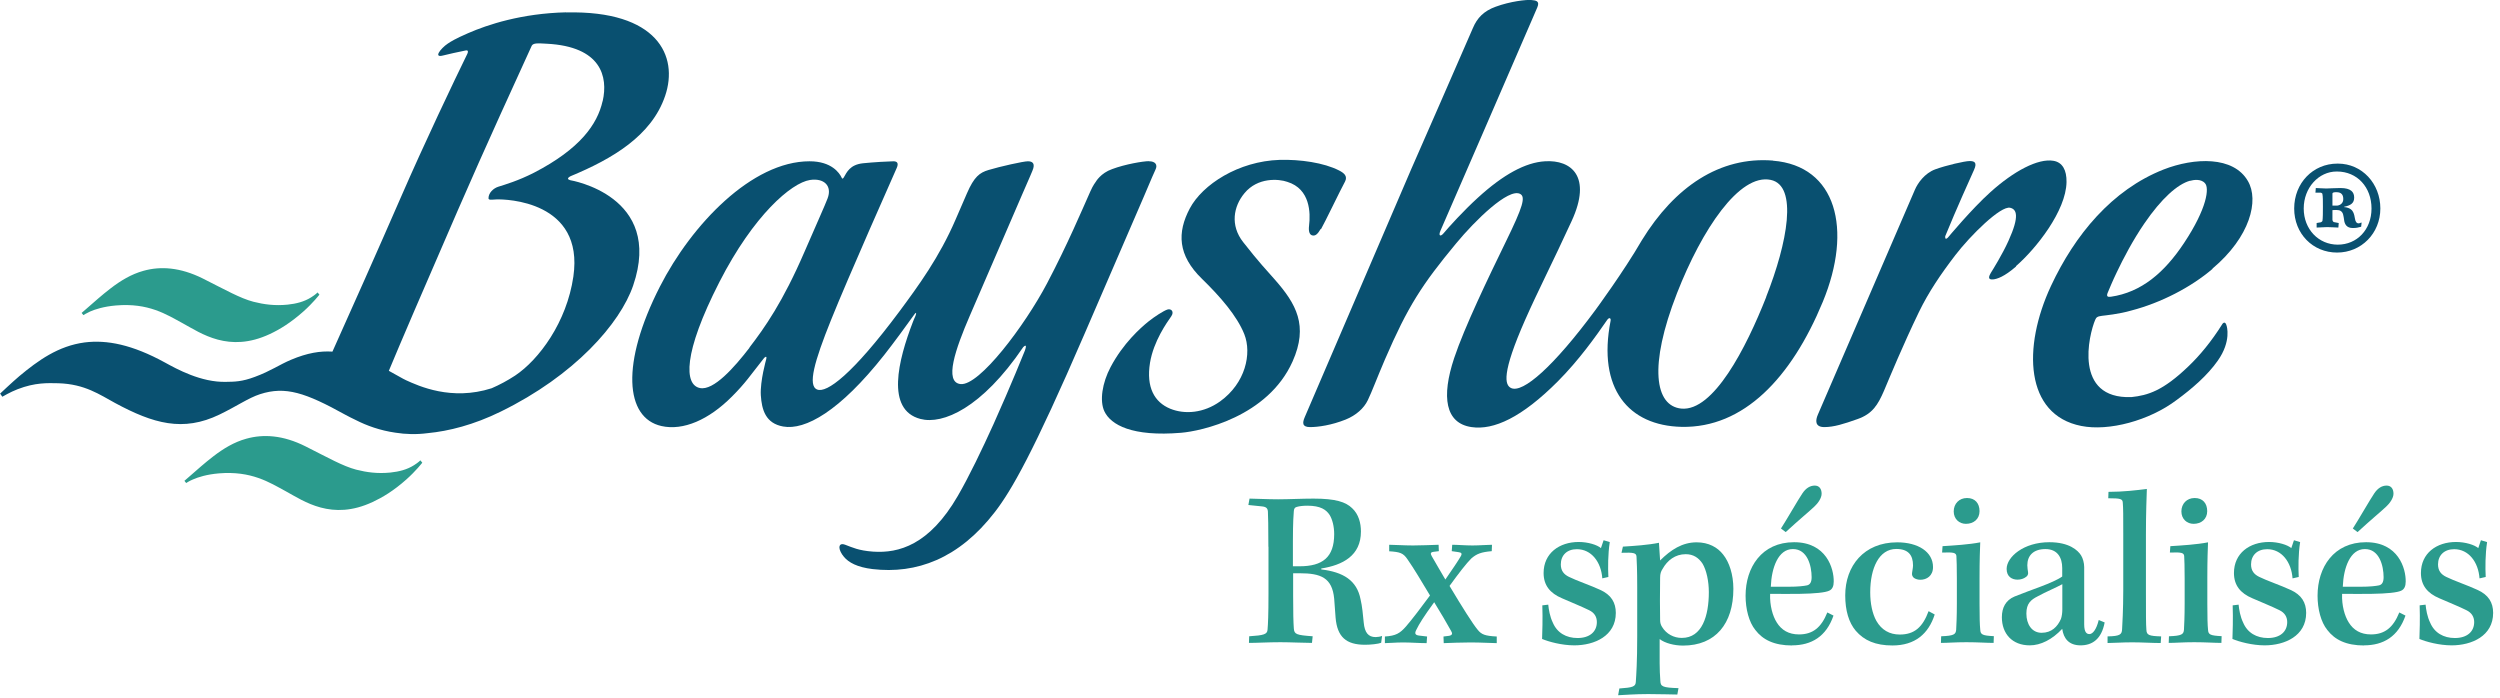
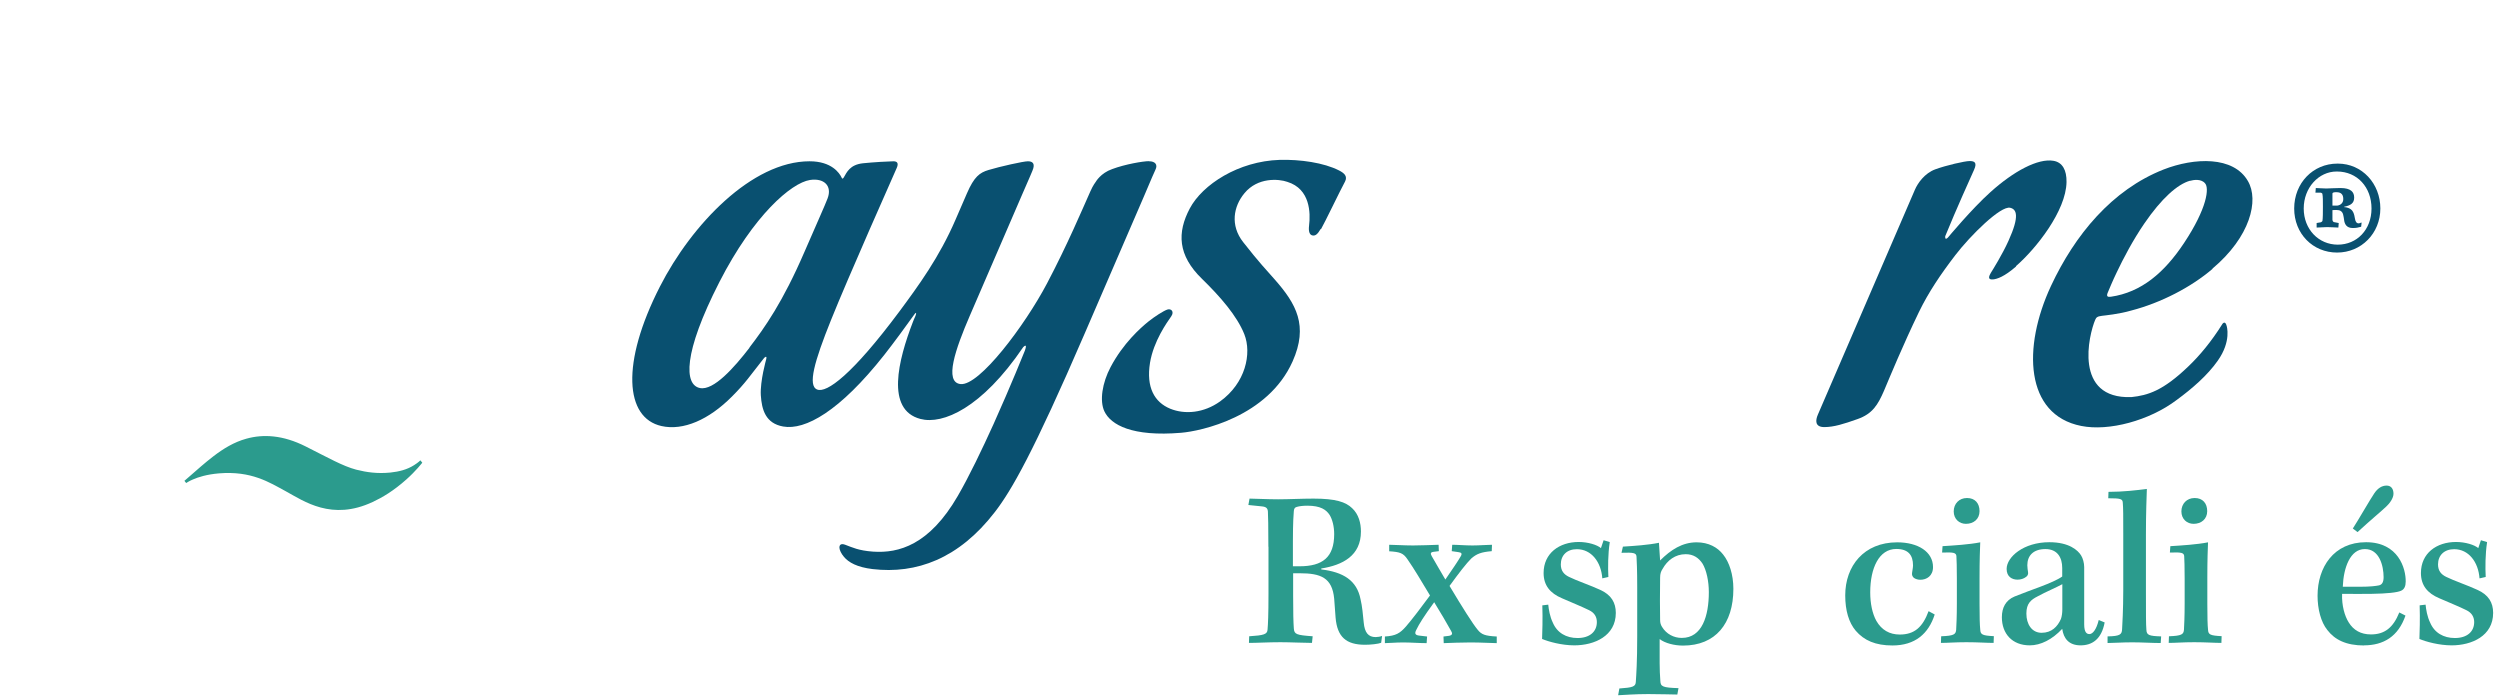
<svg xmlns="http://www.w3.org/2000/svg" id="a" viewBox="0 0 215 60">
  <defs>
    <style>.b{fill:#2b9b8d;}.b,.c{stroke-width:0px;}.c{fill:#095070;}</style>
  </defs>
-   <path class="b" d="M27.47,25.34l-.16-.19s-.15.17-.55.42c-.6.38-1.28.55-2.03.63-1.11.11-2.04-.02-2.94-.25-1.14-.3-2.4-1.02-4.35-2-1.95-.97-3.64-1.07-5.1-.66-1.05.29-1.97.85-2.84,1.52-.72.55-1.41,1.17-2.11,1.78l-.37.32.15.19s.29-.18.58-.31c.43-.19,1.17-.43,2.22-.52,2.8-.24,4.34.77,5.76,1.54,1.56.85,3.95,2.57,7.47.92.82-.38,1.79-.96,2.9-1.95.82-.73,1.36-1.43,1.36-1.43Z" />
  <path class="b" d="M36.31,39.78l-.16-.19s-.15.17-.55.42c-.6.38-1.28.55-2.03.63-1.11.11-2.04-.02-2.94-.25-1.14-.3-2.4-1.02-4.35-2s-3.64-1.07-5.1-.66c-1.05.29-1.97.85-2.84,1.52-.72.55-1.41,1.17-2.11,1.78l-.37.32.15.19s.29-.19.59-.31c.43-.19,1.17-.43,2.22-.52,2.8-.23,4.34.77,5.76,1.54,1.56.85,3.95,2.57,7.47.92.82-.38,1.79-.95,2.9-1.94.82-.73,1.36-1.43,1.36-1.43Z" />
  <path class="c" d="M64.46,29.9c-1.3,1.69-3.09,3.72-4.27,3.47-1.34-.27-1.48-2.94,1.68-9.12,2.94-5.75,6.19-8.52,7.78-8.77,1.21-.19,1.94.5,1.52,1.59-.27.7-.75,1.74-1.99,4.6-1.86,4.31-3.43,6.53-4.73,8.22ZM98.81,13.86c-.5,0-2.04.26-3.16.68-1,.35-1.41,1.09-1.41,1.09,0,0-.24.3-.47.83-.71,1.59-1.98,4.6-3.73,7.92-1.91,3.62-5.82,8.82-7.43,8.65-1.44-.15-.44-3.02.79-5.87,1.81-4.19,4.5-10.42,4.5-10.42.65-1.47.89-2.06.89-2.06.27-.63,0-.81-.39-.81s-2.4.45-3.39.75c-.76.23-1.23.57-1.85,2-.25.59-.42.97-.98,2.26-1.4,3.25-3.2,5.7-4.82,7.89-4.08,5.48-6.27,7.05-7.08,6.73-.84-.32-.24-2.43,1.18-5.96,1.47-3.67,5.46-12.64,5.66-13.1.17-.39.06-.57-.29-.57s-1.75.08-2.61.17c-1.13.12-1.4.78-1.65,1.21-.14.24-.2,0-.2,0-.18-.36-.84-1.38-2.75-1.38-4.95,0-10.14,5.43-12.87,10.78-3.37,6.6-3,11.29.14,11.99,1.87.42,4.07-.54,6.06-2.54,1.17-1.17,1.54-1.77,2.76-3.31,0,0,.29-.31.18.12,0,0-.53,1.86-.46,3.08.08,1.25.41,2.42,1.92,2.69,1.89.34,4.86-1.3,8.69-6.15.75-.95,1.94-2.57,2.55-3.43.26-.37.22-.13.13.09-.08.18-.16.35-.22.52-1.25,3.25-2.35,7.54.66,8.32,1.91.5,5.26-.91,8.83-6.17,0,0,.41-.44.15.29,0,0-1.2,3-2.7,6.33-.98,2.16-2.08,4.46-3.07,6.17-2.45,4.23-5.09,4.94-7.28,4.79-1.26-.09-1.78-.36-2.4-.59-.37-.14-.51.01-.5.26.01.19.15.5.39.78.4.48,1.13.89,2.46,1.05,3.76.44,7.42-.88,10.52-4.91,1.42-1.84,3.29-5.08,7.74-15.39,2.28-5.29,5.06-11.71,5.06-11.71.59-1.42,1-2.32,1-2.32.24-.47-.04-.74-.53-.74Z" />
  <path class="c" d="M113.58,19.69c-.28.48-.47.6-.7.56-.23-.04-.37-.29-.3-.85.13-1.07.11-3.15-1.87-3.76-.73-.26-2.55-.41-3.69.98-.94,1.13-1.24,2.76-.11,4.2,1.36,1.74,2.06,2.47,2.72,3.22,1.84,2.09,2.91,3.96,1.53,7.05-2.13,4.76-7.88,5.99-9.59,6.13-4.2.35-6.04-.68-6.59-1.84-.43-.9-.19-2.45.53-3.81,1.09-2.06,2.57-3.36,3.23-3.9.53-.43,1.34-.95,1.66-1.05.31-.1.61.17.33.58-.37.53-1.52,2.13-1.83,4-.34,2.11.38,3.39,1.74,3.95,1.25.51,2.88.38,4.29-.63,2.18-1.57,2.74-4.11,2.08-5.78-.63-1.58-2.09-3.25-3.63-4.75-2.11-2.04-2.15-4-1.06-6.06,1.09-2.06,4.19-4.07,7.73-4.18,1.75-.05,3.8.24,5.11.91.45.23.75.5.51.96-.41.75-1.75,3.55-2.06,4.08Z" />
  <path class="c" d="M173.39,22.91c-1.02.89-1.65,1.09-1.99,1.12-.51.05-.33-.32-.19-.56.15-.24.99-1.58,1.52-2.76.98-2.16.69-2.71.15-2.84-.81-.21-3.44,2.4-4.72,4.07-1.28,1.67-2.31,3.2-3.13,4.89-1.39,2.88-2.48,5.53-3,6.76-.53,1.23-1,2-2.28,2.45-1.18.42-2.04.69-2.86.69s-.77-.58-.55-1.08c.22-.5,7.34-17.01,8.34-19.33.24-.56.83-1.42,1.76-1.76.93-.34,2.53-.71,2.95-.71s.66.13.38.75c-.34.76-1.49,3.29-2.48,5.71,0,0-.06.41.23.12,0,0,2.06-2.48,3.67-3.92,1.99-1.79,4.08-2.91,5.41-2.68.77.13,1.14.8,1.12,1.83-.04,2.47-2.61,5.72-4.35,7.23Z" />
  <path class="c" d="M188.35,15.54c-1.09.3-2.47,1.54-3.93,3.67-.99,1.44-1.83,3.05-2.39,4.23-.33.68-.66,1.48-.77,1.74-.12.3-.02.38.27.34,2.63-.38,4.61-2.08,6.29-4.61,2-3.01,2.2-4.77,1.8-5.16-.34-.39-.99-.28-1.27-.2ZM190.29,23.11c-1.86,1.6-4.48,2.94-6.98,3.59-1.09.32-2.32.43-2.54.46-.4.05-.49.13-.58.34-.55,1.28-1.89,6.83,3.11,6.65,1.41-.15,2.71-.53,4.92-2.66.93-.89,1.93-2.07,2.92-3.65,0,0,.23-.3.35.18,0,0,.44,1.31-.77,3.01-.88,1.25-2.18,2.38-3.53,3.37-2.34,1.77-5.83,2.71-8.21,2.23-4.83-.96-5.06-6.75-2.6-12.03,2.06-4.41,5.25-8.27,9.68-10.02,2.66-1.04,6.02-1.17,7.26.99.97,1.65.21,4.8-3.06,7.54Z" />
-   <path class="c" d="M48.69,1.06c-3.83.09-6.76,1.06-8.45,1.8-1.08.47-1.48.72-1.73.89-.3.2-.66.55-.79.81-.08.17-.04.32.35.22.36-.09,1.44-.34,1.98-.44.26-.05.2.16.14.29-1.14,2.33-3.66,7.61-5.73,12.37-1.95,4.48-4.35,9.86-5.87,13.24-1.04-.07-2.16.11-3.56.7-1.02.43-1.73.96-3.11,1.47-1.11.42-1.76.42-2.48.43-2.14.06-4.25-1.11-5.25-1.66-2.83-1.55-5-1.97-6.91-1.73-2.27.3-4,1.55-5.62,2.9-.57.48-1.65,1.5-1.65,1.5l.19.27s.67-.4,1.32-.65c1.51-.58,2.57-.53,3.51-.51,2.27.07,3.54.98,4.87,1.7,3.28,1.77,5.84,2.51,8.98.99,1.47-.71,2.49-1.43,3.48-1.75,2.19-.71,3.91-.13,7.34,1.77.26.14.57.3.91.46.92.47,2.07.89,3.39,1.08.88.14,1.81.17,2.79.04,1.79-.17,3.95-.71,6.27-1.85,6.36-3.11,10.27-7.58,11.39-10.84,2.65-7.74-5.4-9.06-5.4-9.06-.48-.13.05-.36.05-.36,3.53-1.47,6.93-3.44,8.1-6.89,1.18-3.46-.69-7.36-8.49-7.18ZM51.82,8.71c-.45,1.98-1.93,4.09-5.89,6.14-1.37.7-2.51,1.03-3.08,1.21-.41.13-.84.52-.84.99,0,.18.28.12.69.1.78-.03,7.55.12,6.61,6.63-.57,3.94-2.97,7.16-5.01,8.52-.67.44-1.35.8-2.02,1.09-3.46,1.11-6.28-.2-7.36-.69-.29-.13-.81-.45-1.48-.81.92-2.22,3.03-7.13,5.93-13.8,2.34-5.39,5.18-11.58,6.36-14.16.06-.11.19-.17.38-.19.23-.02.59,0,.91.02,4.68.24,5.29,2.83,4.81,4.94Z" />
-   <path class="c" d="M151.9,25.53c-1.75,4.44-4.55,9.86-7.3,9.61-2.28-.22-2.83-3.65-.38-9.92,2.15-5.5,5.37-10.31,8.06-9.75,2.36.49,1.45,5.39-.39,10.06ZM152.48,13.81c-4.58-.37-8.46,2.26-11.28,6.85-1.56,2.7-4,6.01-4,6.01-3.59,4.86-6.24,7.18-7.25,6.7-.53-.26-.84-1.21,1.22-5.88,1.12-2.53,2.3-4.8,4-8.5,1.75-3.81-.03-5.26-2.3-5.12-1.67.1-3.57,1.12-5.78,3.14-1.2,1.09-2.5,2.52-2.95,3.06-.25.3-.46.23-.26-.23.17-.36,7.24-16.69,7.24-16.69.65-1.48.84-1.95,1.09-2.52.24-.57-.15-.59-.53-.63-.38-.04-1.79.11-3.06.58-1.02.37-1.59.97-1.95,1.83-.36.86-5.31,12.15-5.31,12.15,0,0-8.98,20.91-9.15,21.31-.22.51-.22.86.46.86s1.84-.16,3.06-.65c.89-.36,1.57-.97,1.9-1.66.35-.72.78-1.89,1.48-3.52,1.97-4.56,3.17-6.41,6.11-9.96,1.67-2.02,4.5-4.77,5.5-4.27.51.25.25,1.11-1.22,4.12-1.52,3.12-3.56,7.36-4.44,10-1.12,3.36-.76,5.61,1.49,5.94,1.91.28,4.32-.82,7.43-3.94,1.82-1.83,3.26-3.86,4.24-5.28.17-.24.34-.17.29.09-1.14,5.82,1.54,9.01,6.11,9.11,5.32.11,9.43-4.19,12.14-10.75,2.58-6.24,1.18-11.7-4.28-12.14Z" />
  <path class="b" d="M109.08,47.02c0-1.85-.02-2.59-.04-3.02-.02-.27-.12-.41-.51-.45l-1.17-.12.1-.55c.43,0,1.52.06,2.46.06s2.03-.06,3.04-.06c1.91,0,2.77.29,3.32.82.57.53.76,1.29.76,2.01,0,2.09-1.58,2.89-3.41,3.18v.08c1.87.23,3.06.92,3.38,2.58.14.58.21,1.35.27,1.99.08.86.39,1.25,1.03,1.25.16,0,.41-.04.55-.1l-.08.59c-.25.1-.9.17-1.38.17-1.62,0-2.4-.66-2.54-2.34-.04-.55-.08-1.07-.12-1.62-.17-1.81-1.15-2.19-2.97-2.19h-.56v1.93c0,1.54.02,2.26.06,2.83.04.49.22.56,1.62.66l-.06.57c-.68,0-1.87-.06-2.71-.06-1.05,0-2.01.06-2.71.06l.02-.57c1.27-.08,1.56-.17,1.58-.58.04-.45.08-1.27.08-3.08v-4.04ZM111.2,48.7h.56c1.97,0,2.98-.76,2.98-2.77,0-.66-.16-1.27-.39-1.64-.29-.45-.78-.8-1.91-.8-.37,0-.7.04-.9.1-.18.04-.25.14-.27.35-.02.23-.08.92-.08,2.63v2.13Z" />
  <path class="b" d="M119.47,46.85c.41,0,1.27.06,2.05.06s1.44-.04,2.2-.06l.02.55-.47.06c-.27.04-.25.16-.14.37.37.66.82,1.4,1.17,2.01.62-.9,1.11-1.62,1.33-2.01.14-.25.04-.31-.23-.35l-.55-.08.04-.55c.47,0,1.11.06,1.74.06s1.27-.06,1.68-.06l-.02.55c-.9.08-1.29.22-1.76.63-.43.43-1.05,1.23-1.87,2.36,1.13,1.89,2.01,3.28,2.42,3.77.33.41.63.53,1.64.58v.57c-.43,0-1.33-.06-2.26-.06-.84,0-1.64.04-2.3.06l-.02-.57.49-.06c.29-.06.29-.21.17-.41-.35-.64-.92-1.6-1.46-2.48-.92,1.27-1.27,1.83-1.54,2.38-.16.31-.1.45.25.49l.68.08-.04.57c-.63,0-1.39-.06-2.01-.06-.68,0-1.21.06-1.58.06v-.57c.94-.06,1.29-.27,1.81-.86.49-.56,1.37-1.72,2.07-2.67-.74-1.23-1.37-2.3-1.93-3.1-.37-.55-.64-.64-1.58-.7v-.55Z" />
  <path class="b" d="M137.8,49.75c-.1-1.42-.94-2.52-2.19-2.52-.86,0-1.38.53-1.38,1.31,0,.55.27.86.7,1.07.61.31,1.93.76,2.67,1.11.97.43,1.36,1.11,1.36,1.99,0,1.99-1.85,2.79-3.57,2.79-1.07,0-2.2-.31-2.77-.55.02-.49.06-1.78.02-2.89l.51-.06c.04.41.14,1.03.39,1.54.37.88,1.15,1.33,2.13,1.33,1.05,0,1.66-.55,1.66-1.37,0-.43-.19-.8-.68-1.03-.63-.31-1.64-.72-2.32-1.02-1.02-.43-1.58-1.11-1.58-2.17,0-1.7,1.35-2.67,3.02-2.67.8,0,1.6.25,1.91.53l.23-.68.53.16c-.16,1.03-.16,2.2-.12,3l-.53.12Z" />
  <path class="b" d="M139.26,59.21c1.19-.08,1.39-.17,1.42-.56.04-.63.12-1.68.12-3.92v-4.27c0-1.52-.04-2.22-.06-2.59-.02-.31-.22-.37-1.29-.33l.12-.53c.98-.06,2.17-.14,3.1-.33.04.45.06,1.11.1,1.52.92-.92,1.91-1.56,3.14-1.56,1.03,0,1.8.43,2.28,1.05.53.66.88,1.72.88,2.95,0,3-1.54,4.88-4.33,4.88-.76,0-1.56-.21-2.01-.56,0,1.66-.02,2.63.06,3.61.02.47.19.57,1.56.61l-.1.55c-.51,0-1.31-.04-2.5-.04s-2.05.08-2.59.1l.1-.55ZM144.64,54.86c1.74,0,2.32-1.89,2.32-3.94,0-.92-.2-1.89-.55-2.46-.33-.49-.78-.8-1.44-.8-.9,0-1.58.53-1.99,1.27-.14.21-.21.41-.21.76-.02,1.6-.02,2.48,0,3.63,0,.25.06.43.17.6.37.61,1.02.94,1.68.94h.02Z" />
-   <path class="b" d="M154.12,55.51c-1.54,0-2.52-.49-3.16-1.33-.55-.68-.84-1.8-.84-2.95,0-2.44,1.39-4.6,4.17-4.6s3.43,2.26,3.41,3.39c0,.39-.12.66-.39.78-.33.16-1.25.25-2.52.27-.66,0-1.7.02-2.56,0-.04,1,.22,1.91.57,2.46.41.66,1.03,1.03,1.91,1.03,1.17,0,1.91-.57,2.44-1.89l.53.27c-.62,1.8-1.89,2.56-3.57,2.56ZM154.18,47.22c-1.25,0-1.83,1.6-1.89,3.24h1.5c.84,0,1.33-.06,1.62-.12.25-.06.39-.27.39-.7,0-.99-.37-2.42-1.6-2.42h-.02ZM153.17,45.44c.39-.59,1.5-2.52,1.83-3,.31-.47.68-.68,1.07-.68s.59.29.59.7c0,.37-.31.82-.63,1.11-.43.41-1.31,1.13-2.46,2.19l-.41-.31Z" />
  <path class="b" d="M166.38,52.86c-.53,1.64-1.68,2.65-3.63,2.65-1.46,0-2.44-.43-3.16-1.27-.59-.7-.9-1.73-.9-3.04,0-2.52,1.6-4.56,4.47-4.56,1.8,0,3.08.82,3.08,2.13,0,.76-.55,1.09-1.09,1.09-.2,0-.41-.06-.55-.16-.12-.1-.2-.25-.16-.45.02-.2.08-.41.08-.63,0-.88-.41-1.41-1.44-1.41-1.48,0-2.24,1.64-2.24,3.73,0,.96.18,1.83.53,2.46.45.78,1.13,1.17,2.01,1.17,1.27,0,1.97-.64,2.48-2.01l.53.29Z" />
  <path class="b" d="M171.45,55.29c-.6,0-1.35-.06-2.34-.06s-1.58.06-2.19.06l.02-.57c1.11-.04,1.25-.17,1.29-.55.02-.37.06-1.13.06-2.26v-2.13c0-.99-.02-1.66-.04-1.97-.04-.27-.22-.33-1.23-.29l.04-.55c.97-.06,2.28-.14,3.24-.33-.02.47-.06,1.5-.06,3.05v2.24c0,1.21.02,1.81.06,2.22.02.43.19.51,1.17.56l-.02.57ZM169.17,42.83c.68,0,1.07.45,1.07,1.13s-.51,1.09-1.17,1.09c-.57,0-1.05-.41-1.05-1.07s.47-1.15,1.13-1.15h.02Z" />
  <path class="b" d="M177.35,48.84c0-.86-.39-1.62-1.44-1.62s-1.56.57-1.56,1.39c0,.21.04.43.06.58.04.18-.04.35-.18.43-.17.14-.45.23-.72.23-.47,0-.94-.25-.94-.92,0-1.03,1.46-2.3,3.67-2.3,1.72,0,2.46.7,2.73,1.13.16.25.27.66.27,1.01v4.92c0,.7.22.84.45.84.29,0,.61-.41.8-1.21l.51.21c-.27,1.44-1.07,1.97-2.07,1.97s-1.46-.58-1.58-1.42c-.86.92-1.85,1.42-2.79,1.42-1.52,0-2.4-1.01-2.4-2.42,0-.82.33-1.46,1.09-1.78,1.36-.56,3.3-1.15,4.1-1.72v-.76ZM174.27,52.78c0,.88.45,1.64,1.31,1.64s1.37-.53,1.66-1.19c.08-.22.12-.53.12-.82v-2.17c-.49.27-1.46.68-2.13,1.05-.57.29-.96.61-.96,1.46v.02Z" />
  <path class="b" d="M181.33,42.3c1.27,0,2.42-.14,3.3-.25-.02.7-.08,1.95-.08,3.92v4.9c0,1.99,0,2.83.04,3.3.02.45.23.53,1.27.56l-.04.57c-.7,0-1.64-.06-2.44-.06-.92,0-1.62.06-2.13.06v-.57c1.07-.02,1.23-.16,1.25-.62.02-.37.1-1.68.1-3.34v-4.86c0-1.6,0-2.17-.04-2.67-.02-.33-.16-.39-1.25-.39l.02-.55Z" />
  <path class="b" d="M191.04,55.29c-.6,0-1.35-.06-2.34-.06s-1.58.06-2.19.06l.02-.57c1.11-.04,1.25-.17,1.29-.55.02-.37.06-1.13.06-2.26v-2.13c0-.99-.02-1.66-.04-1.97-.04-.27-.22-.33-1.23-.29l.04-.55c.97-.06,2.28-.14,3.24-.33-.02.47-.06,1.5-.06,3.05v2.24c0,1.21.02,1.81.06,2.22.02.43.19.51,1.17.56l-.02.57ZM188.75,42.83c.68,0,1.07.45,1.07,1.13s-.51,1.09-1.17,1.09c-.57,0-1.05-.41-1.05-1.07s.47-1.15,1.13-1.15h.02Z" />
-   <path class="b" d="M197.16,49.75c-.1-1.42-.94-2.52-2.18-2.52-.86,0-1.39.53-1.39,1.31,0,.55.27.86.7,1.07.61.31,1.93.76,2.67,1.11.98.43,1.37,1.11,1.37,1.99,0,1.99-1.85,2.79-3.57,2.79-1.07,0-2.2-.31-2.77-.55.02-.49.06-1.78.02-2.89l.51-.06c.04.41.14,1.03.39,1.54.37.88,1.15,1.33,2.13,1.33,1.05,0,1.66-.55,1.66-1.37,0-.43-.2-.8-.68-1.03-.62-.31-1.64-.72-2.32-1.02-1.02-.43-1.58-1.11-1.58-2.17,0-1.7,1.34-2.67,3.02-2.67.8,0,1.6.25,1.91.53l.23-.68.53.16c-.16,1.03-.16,2.2-.12,3l-.53.12Z" />
  <path class="b" d="M203.31,55.51c-1.54,0-2.52-.49-3.16-1.33-.55-.68-.84-1.8-.84-2.95,0-2.44,1.39-4.6,4.17-4.6s3.43,2.26,3.41,3.39c0,.39-.12.66-.39.78-.33.16-1.25.25-2.52.27-.66,0-1.7.02-2.56,0-.04,1,.22,1.91.57,2.46.41.66,1.03,1.03,1.91,1.03,1.17,0,1.91-.57,2.44-1.89l.53.27c-.62,1.8-1.89,2.56-3.57,2.56ZM203.37,47.22c-1.25,0-1.83,1.6-1.89,3.24h1.5c.84,0,1.33-.06,1.62-.12.25-.06.39-.27.39-.7,0-.99-.37-2.42-1.6-2.42h-.02ZM202.35,45.44c.39-.59,1.5-2.52,1.83-3,.31-.47.68-.68,1.07-.68s.59.29.59.7c0,.37-.31.82-.63,1.11-.43.41-1.31,1.13-2.46,2.19l-.41-.31Z" />
  <path class="b" d="M213.24,49.75c-.1-1.42-.94-2.52-2.18-2.52-.86,0-1.39.53-1.39,1.31,0,.55.27.86.7,1.07.61.31,1.93.76,2.67,1.11.98.43,1.37,1.11,1.37,1.99,0,1.99-1.85,2.79-3.57,2.79-1.07,0-2.2-.31-2.77-.55.02-.49.06-1.78.02-2.89l.51-.06c.04.41.14,1.03.39,1.54.37.88,1.15,1.33,2.13,1.33,1.05,0,1.66-.55,1.66-1.37,0-.43-.2-.8-.68-1.03-.62-.31-1.64-.72-2.32-1.02-1.02-.43-1.58-1.11-1.58-2.17,0-1.7,1.34-2.67,3.02-2.67.8,0,1.6.25,1.91.53l.23-.68.53.16c-.16,1.03-.16,2.2-.12,3l-.53.12Z" />
  <path class="c" d="M201.52,17.14c0,.29-.21.5-.5.54h-.43v-1.04c.03-.11.18-.11.36-.11.39,0,.57.21.57.57v.03ZM199.12,16.57h.47c.11.04.14.07.14.14.04.18.04.57.04,1.07,0,.47,0,.97-.04,1.22-.03.07-.14.14-.28.14l-.22.04v.39c.25,0,.64-.04.9-.04.36,0,.79.04.97.04l.03-.39-.36-.07c-.07,0-.14-.04-.18-.18v-.86c.18,0,.32-.03.46,0,.25,0,.43.18.47.43.04.11.04.25.07.39.04.39.22.72.75.72.29,0,.47-.04.72-.11l.04-.36c-.07,0-.18.07-.25.07-.18,0-.28-.14-.32-.39-.03-.18-.07-.39-.14-.54-.07-.18-.28-.43-.79-.47v-.03c.54-.11.86-.29.86-.79,0-.47-.28-.82-1.18-.82-.54,0-.93.04-1.22.04-.25,0-.75-.04-.9-.04l-.03.39ZM200.98,14.75c1.75,0,2.97,1.36,2.97,3.18s-1.25,3.11-2.9,3.11-2.93-1.32-2.93-3.11,1.29-3.18,2.83-3.18h.04ZM201.02,14.07c-2.11,0-3.72,1.68-3.72,3.86s1.61,3.79,3.69,3.79,3.72-1.65,3.72-3.79-1.57-3.86-3.65-3.86h-.03Z" />
</svg>